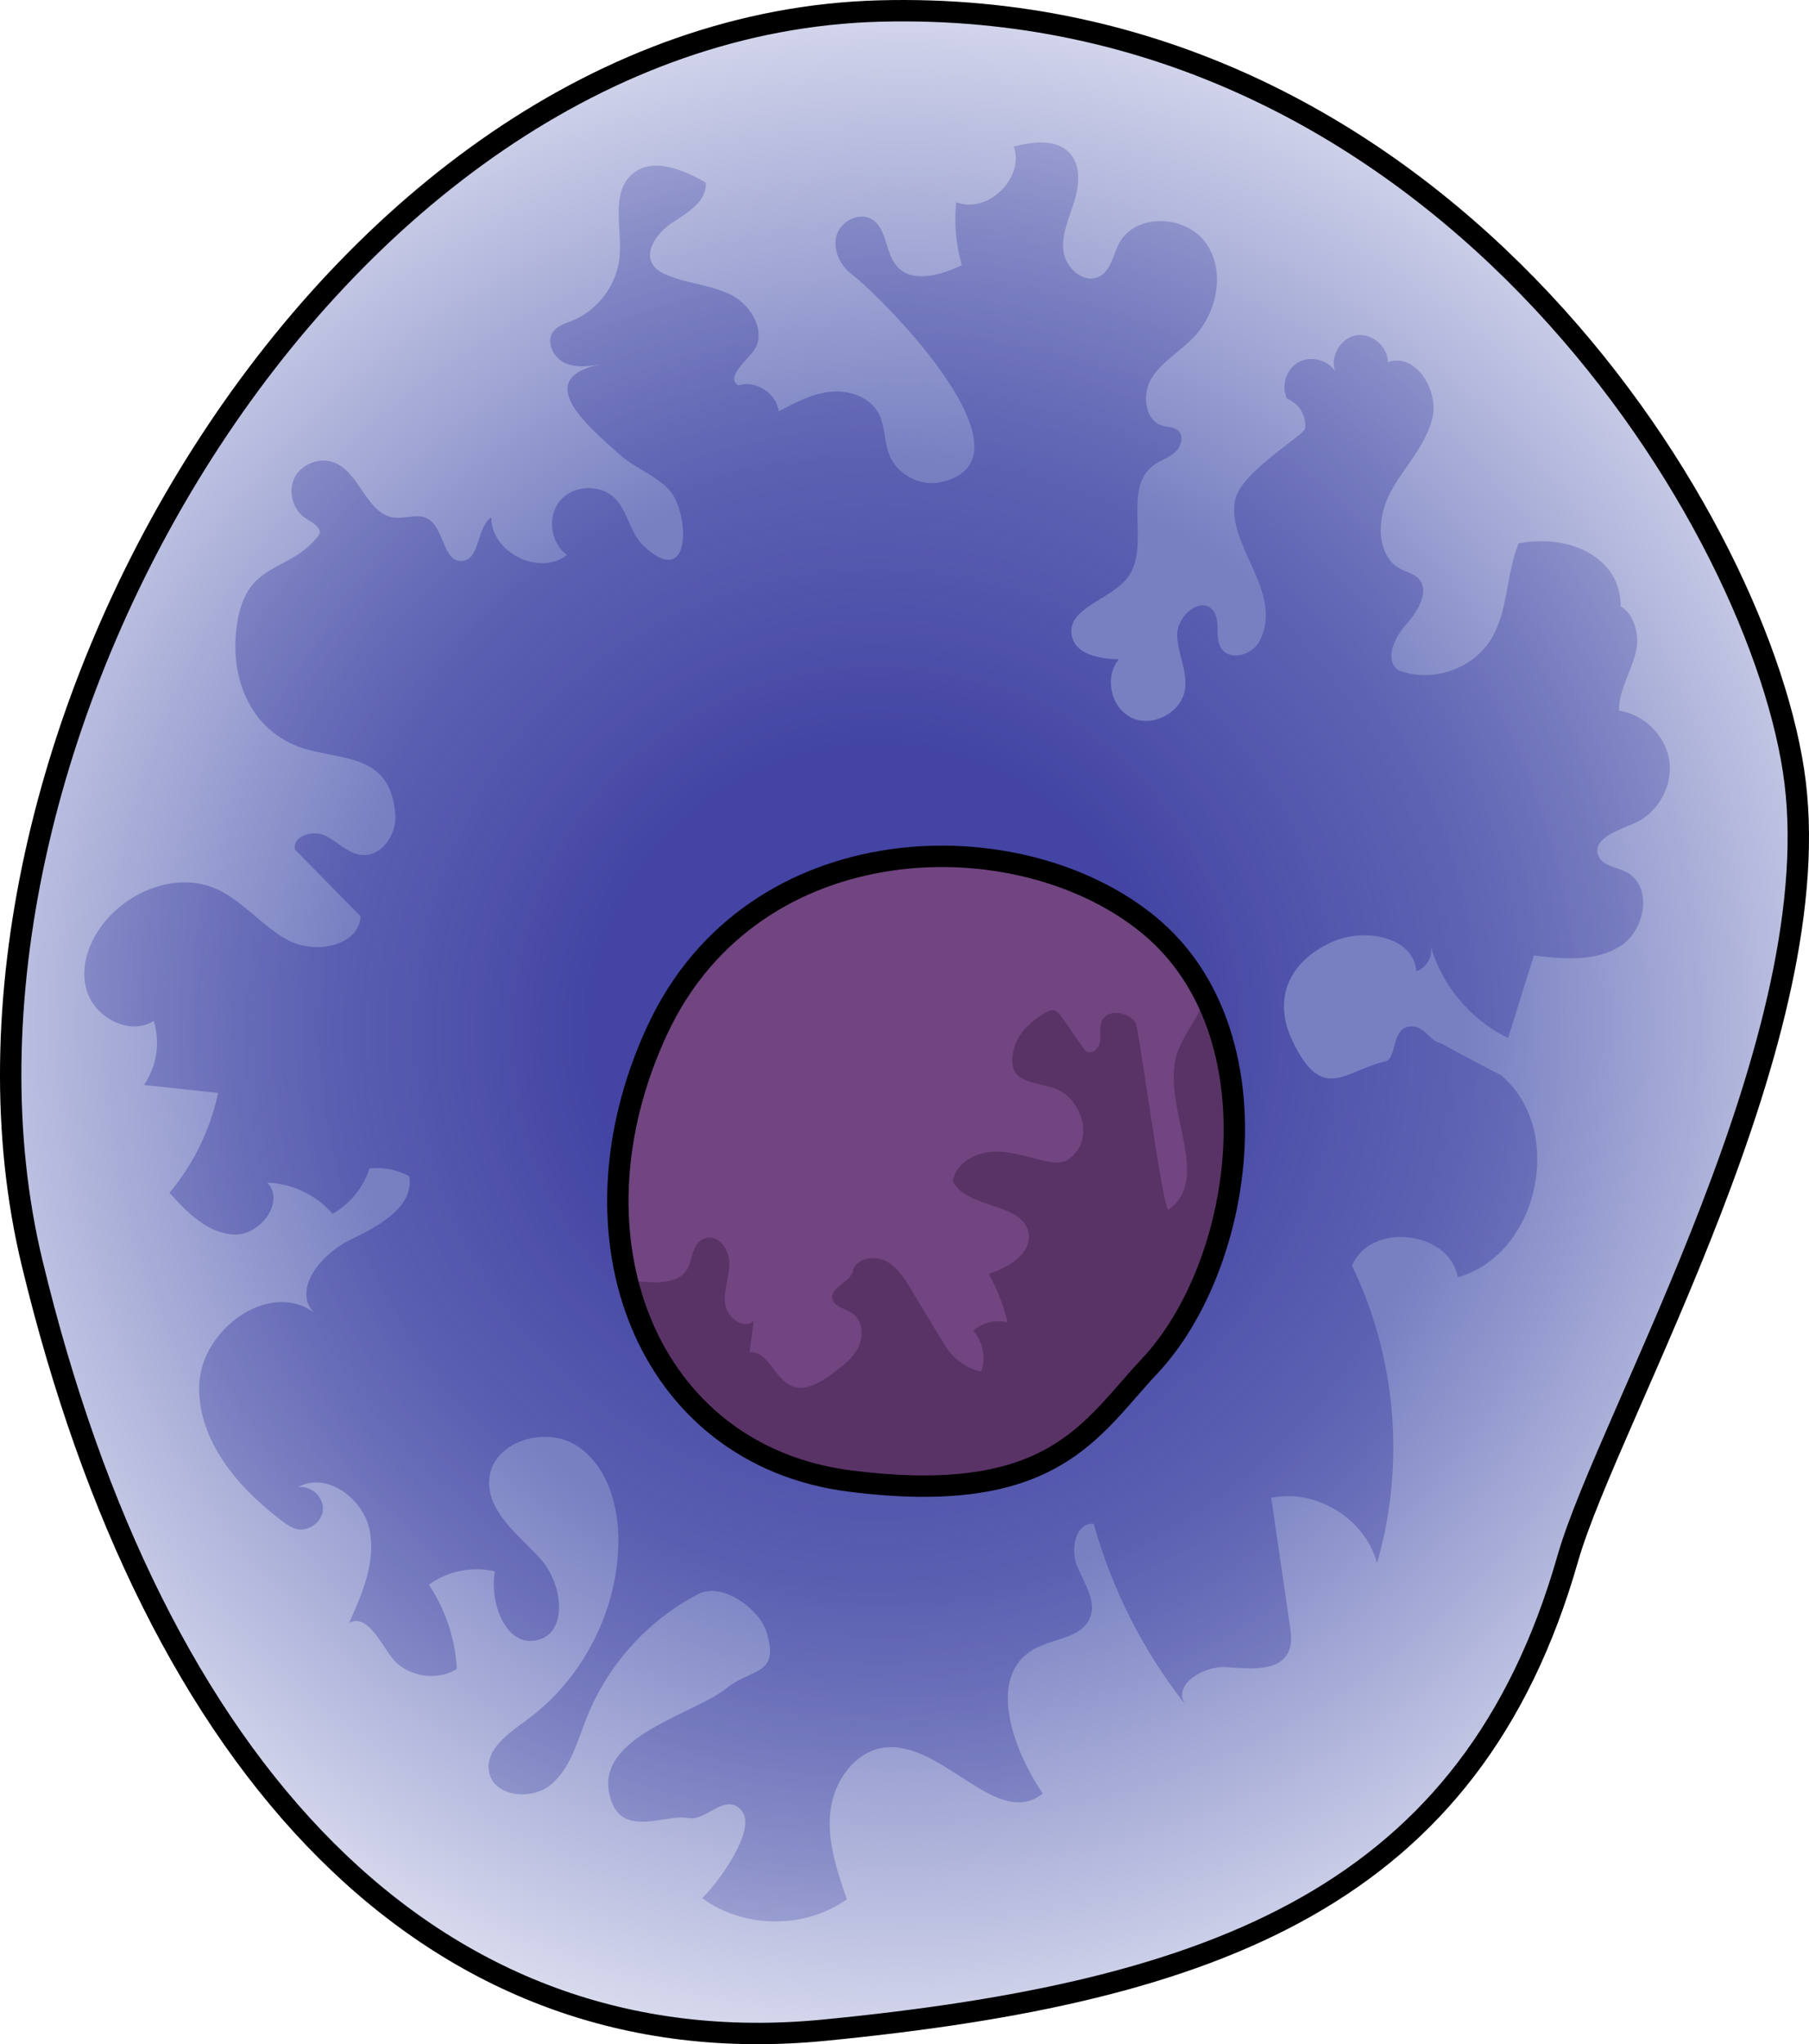
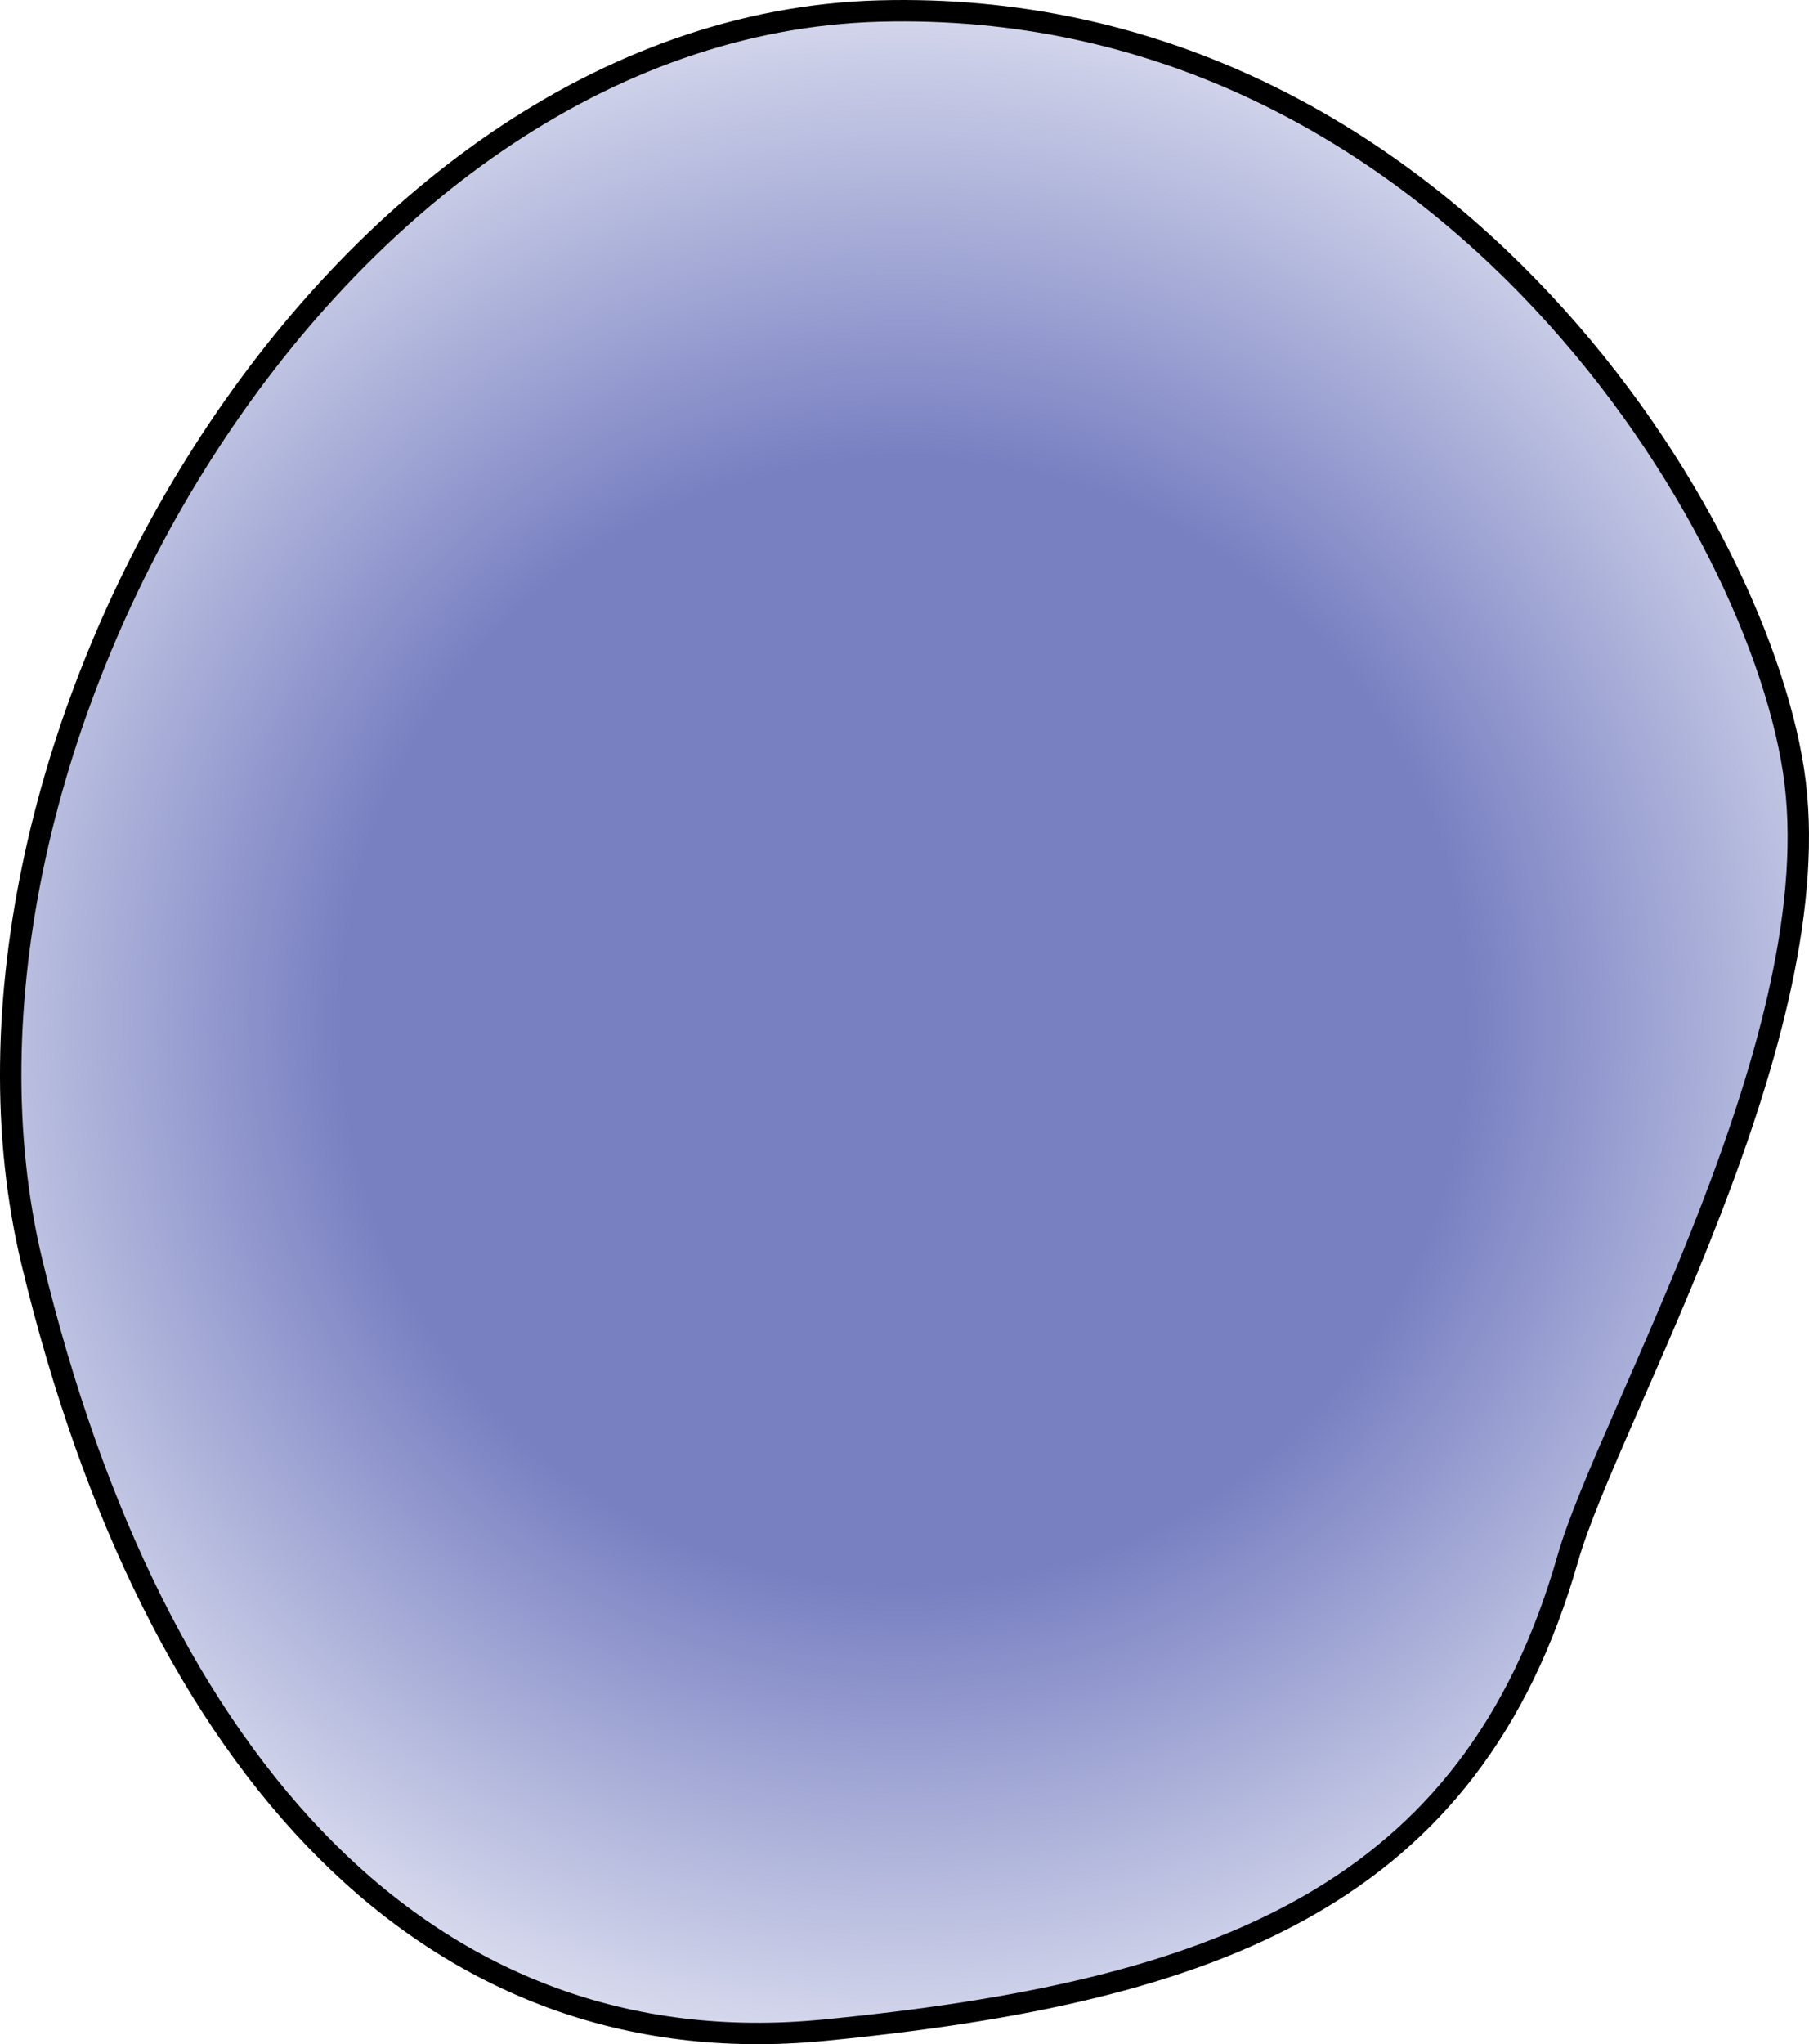
<svg xmlns="http://www.w3.org/2000/svg" version="1.1" id="Layer_1" x="0px" y="0px" width="84.596px" height="95.535px" viewBox="0 0 84.596 95.535" enable-background="new 0 0 84.596 95.535" xml:space="preserve">
  <g>
    <radialGradient id="SVGID_1_" cx="42.298" cy="47.768" r="57.021" gradientUnits="userSpaceOnUse">
      <stop offset="0.462" style="stop-color:#7880C2" />
      <stop offset="1" style="stop-color:#7880C2;stop-opacity:0" />
    </radialGradient>
    <path fill="url(#SVGID_1_)" d="M73.312,72.848c1.903-6.66,12.459-24.573,10.556-36.859C81.964,23.703,66.909-0.177,41.125,0.515   S-4.213,35.297,1.497,59.004S20.186,96.67,38.529,94.882S68.812,88.595,73.312,72.848z" />
    <radialGradient id="SVGID_2_" cx="41.014" cy="48.225" r="61.938" gradientUnits="userSpaceOnUse">
      <stop offset="0.217" style="stop-color:#4344A3" />
      <stop offset="1" style="stop-color:#7880C2;stop-opacity:0" />
    </radialGradient>
-     <path fill="url(#SVGID_2_)" d="M35.999,77.324c0.029-0.256-0.015-0.591-0.153-1.047c-0.32-1.063-2.059-2.369-3.202-1.775   c-2.336,1.216-4.214,3.29-5.192,5.736c-0.447,1.118-0.756,2.375-1.673,3.154c-0.918,0.78-2.714,0.585-2.913-0.602   c-0.172-1.024,0.89-1.771,1.731-2.38c2.597-1.881,4.243-5.013,4.319-8.219c0.041-1.752-0.482-3.684-1.957-4.631   c-1.474-0.947-3.942-0.179-4.079,1.568c-0.12,1.526,1.376,2.6,2.402,3.736c1.025,1.136,1.326,3.44-0.165,3.789   c-1.457,0.34-2.236-1.741-1.977-3.215c-1.054-0.251-2.214-0.016-3.086,0.625c0.78,1.161,1.238,2.535,1.309,3.932   c-0.958,0.612-2.367,0.36-3.054-0.545c-0.568-0.748-1.142-2.026-1.983-1.607c0.623-1.377,1.261-2.871,0.955-4.351   s-2.028-2.735-3.342-1.987c0.587-0.098,1.193,0.442,1.163,1.036c-0.03,0.595-0.689,1.07-1.263,0.912   c-0.229-0.063-0.427-0.205-0.618-0.347c-2.078-1.554-3.993-3.786-3.905-6.379c0.088-2.593,3.264-4.914,5.364-3.389   c-1.022-1.059,0.339-2.735,1.663-3.376c1.325-0.64,3.029-1.535,2.794-2.988c-0.563-0.31-1.224-0.439-1.862-0.361   c-0.281,0.889-0.911,1.661-1.726,2.114c-0.758-0.879-1.892-1.42-3.052-1.457c0.856,0.887-0.322,2.477-1.553,2.425   c-1.231-0.052-2.194-1.035-3.02-1.949c1.124-1.34,1.913-2.959,2.276-4.67c-1.157-0.123-2.313-0.246-3.47-0.369   c0.601-0.858,0.774-2,0.456-2.998c-1.136,0.732-2.802-0.176-3.151-1.482c-0.349-1.306,0.326-2.707,1.314-3.629   c1.215-1.133,3.041-1.719,4.592-1.124c1.335,0.512,2.243,1.766,3.498,2.451c1.255,0.685,3.329,0.325,3.423-1.101   c-1.024-1.041-2.047-2.082-3.071-3.122c-0.128-0.632,0.833-0.928,1.416-0.65c0.582,0.278,1.05,0.833,1.691,0.904   c0.939,0.105,1.667-0.962,1.587-1.903c-0.214-2.528-1.933-2.531-3.837-2.952c-2.719-0.601-3.876-3.09-3.605-5.627   c0.359-3.36,2.424-2.587,3.859-4.452c0.218-0.283-0.237-0.581-0.548-0.76c-0.641-0.369-0.913-1.263-0.587-1.926   c0.327-0.663,1.202-0.993,1.885-0.71c1.195,0.495,1.494,2.4,2.777,2.563c0.525,0.067,1.1-0.201,1.566,0.049   c0.792,0.425,0.706,2.032,1.604,1.98c0.866-0.051,0.665-1.554,1.379-2.046c-0.028,1.646,2.249,2.779,3.544,1.763   c-0.787-0.553-0.948-1.81-0.326-2.544c0.622-0.734,1.888-0.782,2.563-0.097c0.607,0.616,0.699,1.615,1.328,2.208   c2.143,2.019,2.164-1.099,1.386-2.365c-0.481-0.782-1.77-1.242-2.443-1.847c-1.37-1.233-4.379-3.641-0.81-4.288   c-0.597,0.11-1.237,0.215-1.791-0.032s-0.921-0.999-0.554-1.482c0.208-0.275,0.568-0.373,0.888-0.502   c1.205-0.489,2.092-1.685,2.209-2.98c0.122-1.353-0.429-3.01,0.61-3.885c0.939-0.791,2.355-0.2,3.42,0.412   c0.075,0.838-0.808,1.391-1.518,1.843s-1.419,1.362-0.923,2.042c0.147,0.201,0.374,0.327,0.603,0.425   c0.986,0.425,2.116,0.464,3.067,0.961c0.951,0.498,1.65,1.801,0.978,2.639c-0.414,0.516-1.248,1.212-0.69,1.568   c0.817-0.263,1.795,0.365,1.897,1.217c0.764-0.411,1.554-0.83,2.417-0.919c0.863-0.089,1.829,0.235,2.244,0.997   c0.322,0.59,0.261,1.317,0.506,1.943c0.36,0.919,1.434,1.495,2.398,1.286c4.764-1.032-2.579-8.504-4.163-9.726   c-0.548-0.423-0.892-1.164-0.69-1.827c0.202-0.663,1.056-1.091,1.647-0.73c0.719,0.44,0.609,1.558,1.165,2.191   c0.721,0.82,2.051,0.417,3.039-0.047c-0.276-0.954-0.367-1.961-0.265-2.948c1.46,0.576,3.22-1.127,2.692-2.605   c0.888-0.209,1.958-0.37,2.592,0.286c0.56,0.579,0.48,1.518,0.239,2.286c-0.241,0.769-0.609,1.542-0.503,2.34   c0.106,0.798,0.987,1.549,1.692,1.159c0.533-0.295,0.622-1.006,0.908-1.543c0.766-1.437,3.151-1.331,4.076,0.01   c0.925,1.341,0.491,3.301-0.659,4.455c-0.622,0.625-1.431,1.081-1.894,1.831c-0.463,0.751-0.338,1.979,0.508,2.228   c0.246,0.072,0.534,0.057,0.726,0.227c0.296,0.262,0.141,0.775-0.159,1.032c-0.3,0.257-0.699,0.371-1.012,0.611   c-1.481,1.134-0.052,3.812-1.22,5.266c-0.826,1.029-2.85,1.406-2.576,2.697c0.183,0.866,1.311,1.069,2.196,1.085   c-0.695,0.825-0.373,2.28,0.604,2.736c0.978,0.456,2.299-0.233,2.484-1.296c0.151-0.866-0.351-1.717-0.357-2.596   c-0.006-0.879,1.101-1.809,1.667-1.137c0.396,0.471,0.057,1.252,0.387,1.771c0.403,0.635,1.49,0.316,1.817-0.361   c1.111-2.302-1.557-4.39-1.17-6.541c0.237-1.317,3.276-3.06,3.28-3.368c0.072-0.582-0.299-1.189-0.85-1.389   c-0.282-0.585-0.039-1.369,0.524-1.692c0.563-0.324,1.362-0.139,1.726,0.4c-0.241-0.696,0.265-1.548,0.991-1.668   c0.726-0.121,1.481,0.521,1.478,1.257c1.269-0.462,2.382,1.257,2.088,2.576c-0.294,1.318-1.336,2.323-1.974,3.513   c-0.639,1.19-0.691,2.981,0.514,3.592c0.257,0.13,0.554,0.195,0.765,0.391c0.605,0.564,0.033,1.548-0.521,2.163   c-0.553,0.615-1.059,1.663-0.392,2.154c1.527,0.61,3.447-0.015,4.323-1.407c0.839-1.333,0.712-3.058,1.311-4.514   c1.488-0.291,3.2,0.01,4.172,1.173c0.973,1.163,0.765,3.261-0.621,3.877c-0.159,0.071-0.331,0.121-0.505,0.115   c-0.1-0.973,0.214-2.265,1.189-2.333c0.975-0.069,1.477,1.227,1.264,2.181c-0.214,0.954-0.815,1.827-0.805,2.805   c1.19,0.164,2.208,1.191,2.359,2.383c0.152,1.192-0.575,2.442-1.687,2.899c-0.769,0.316-1.942,0.722-1.634,1.495   c0.19,0.478,0.83,0.528,1.29,0.758c1.249,0.623,0.933,2.684-0.235,3.448c-1.168,0.764-2.686,0.625-4.072,0.457   c-0.402,1.285-0.804,2.571-1.205,3.856c-1.776-0.852-3.146-2.508-3.65-4.412c0.191,0.503-0.125,1.136-0.642,1.286   c-0.128-1.601-2.397-2.027-3.871-1.39c-2.058,0.889-2.881,2.649-1.918,4.66c1.407,2.936,2.428,1.388,4.366,0.939   c0.507-0.118,0.246-1.584,1.159-1.627c0.66-0.031,0.895,0.698,1.406,0.787c-0.043-0.007,2.863,1.537,2.788,1.475   c3.067,2.513,1.828,8.4-1.993,9.462c-0.384-2.192-4.101-2.593-4.945-0.534c2.075,4.277,2.5,9.328,1.17,13.892   c-0.548-2.066-2.857-3.488-4.948-3.048c0.29,1.984,0.581,3.968,0.871,5.952c0.06,0.408,0.116,0.842-0.051,1.219   c-0.438,0.987-1.848,0.812-2.926,0.741c-1.077-0.071-2.526,0.844-1.919,1.737c-1.961-2.494-3.424-5.379-4.276-8.435   c-0.855-0.067-1.104,1.202-0.771,1.992c0.333,0.79,0.924,1.631,0.588,2.42c-0.399,0.937-1.707,0.941-2.596,1.438   c-2.23,1.245-1.042,4.642,0.396,6.753c-2.099,1.717-4.664-2.433-7.361-2.15c-1.405,0.148-2.404,1.562-2.568,2.965   c-0.164,1.404,0.306,2.795,0.769,4.13c-1.963,1.402-4.829,1.378-6.769-0.056c0.599-0.532,2.64-3.209,1.834-4.105   c-0.762-0.848-1.644,0.531-2.484,0.365c-1.044-0.207-2.991,0.918-3.598-0.803c-1.039-2.947,3.789-3.993,5.348-5.235   C34.909,78.146,35.898,78.219,35.999,77.324z" />
    <path fill="none" stroke="#000000" stroke-linecap="round" stroke-linejoin="round" stroke-miterlimit="10" d="M73.312,72.848   c1.903-6.66,12.459-24.573,10.556-36.859C81.964,23.703,66.909-0.177,41.125,0.515S-4.213,35.297,1.497,59.004   S20.186,96.67,38.529,94.882S68.812,88.595,73.312,72.848z" />
-     <path fill="#714580" d="M53.757,63.85c4.457-4.735,6.057-15.574,0-20.592s-18.516-4.787-23.015,4.874s-0.519,19.871,8.998,21.083   C49.258,70.425,50.989,66.791,53.757,63.85z" />
    <g>
-       <path fill="#5A3366" d="M54.65,56.526c-0.259,0.184-1.382-8.476-1.547-8.725c-0.356-0.539-1.325-0.669-1.582-0.076    c-0.125,0.289-0.034,0.622-0.075,0.934c-0.041,0.312-0.363,0.644-0.631,0.48c-0.072-0.043-0.122-0.114-0.169-0.183    c-0.331-0.475-0.663-0.95-0.994-1.426c-0.099-0.142-0.218-0.296-0.389-0.317c-0.123-0.015-0.243,0.044-0.351,0.105    c-0.668,0.376-1.286,0.933-1.487,1.672c-0.544,1.998,1.514,1.375,2.453,2.196c0.894,0.782,1.147,2.268,0.07,3.005    c-0.292,0.2-0.681,0.155-1.027,0.08c-0.825-0.179-1.639-0.484-2.482-0.448c-0.843,0.036-1.752,0.549-1.882,1.382    c0.686,1.346,3.348,0.965,3.547,2.462c0.126,0.948-0.958,1.553-1.858,1.877c0.391,0.708,0.686,1.469,0.875,2.256    c-0.555-0.146-1.18,0.005-1.607,0.39c0.45,0.51,0.598,1.269,0.373,1.911c-0.522-0.11-1.008-0.389-1.365-0.785    c-0.217-0.24-0.386-0.519-0.553-0.796c-0.454-0.752-0.908-1.504-1.362-2.256c-0.307-0.508-0.639-1.04-1.163-1.317    c-0.525-0.277-1.299-0.174-1.548,0.365c-0.001,0.59-1.072,0.792-0.974,1.374c0.067,0.394,0.594,0.463,0.928,0.684    c0.491,0.325,0.551,1.061,0.292,1.589c-0.26,0.528-0.752,0.897-1.227,1.245c-0.558,0.409-1.257,0.838-1.895,0.571    c-0.803-0.337-1.096-1.64-1.965-1.584c0.065-0.487,0.13-0.974,0.195-1.46c-0.466,0.43-1.248-0.146-1.338-0.774    c-0.09-0.628,0.188-1.251,0.198-1.885c0.009-0.634-0.488-1.384-1.099-1.212c-0.773,0.218-0.554,1.24-1.05,1.68    c-0.652,0.578-1.783,0.374-2.613,0.286c1.206,4.922,4.852,8.686,10.394,9.392c9.517,1.211,11.248-2.423,14.017-5.364    c3.631-3.858,5.363-11.767,2.605-17.279c-0.094,0.272-0.201,0.539-0.335,0.794c-0.341,0.65-0.806,1.245-1.009,1.951    C54.322,51.748,56.715,55.062,54.65,56.526z" />
-       <path fill="#5A3366" d="M28.946,57.305c0.152-0.698,0.304-1.397,0.456-2.095c-0.147-0.072-0.306-0.112-0.463-0.155    C28.891,55.819,28.893,56.57,28.946,57.305z" />
-     </g>
-     <path fill="none" stroke="#000000" stroke-linecap="round" stroke-linejoin="round" stroke-miterlimit="10" d="M53.757,63.85   c4.457-4.735,6.057-15.574,0-20.592s-18.516-4.787-23.015,4.874s-0.519,19.871,8.998,21.083   C49.258,70.425,50.989,66.791,53.757,63.85z" />
+       </g>
  </g>
</svg>